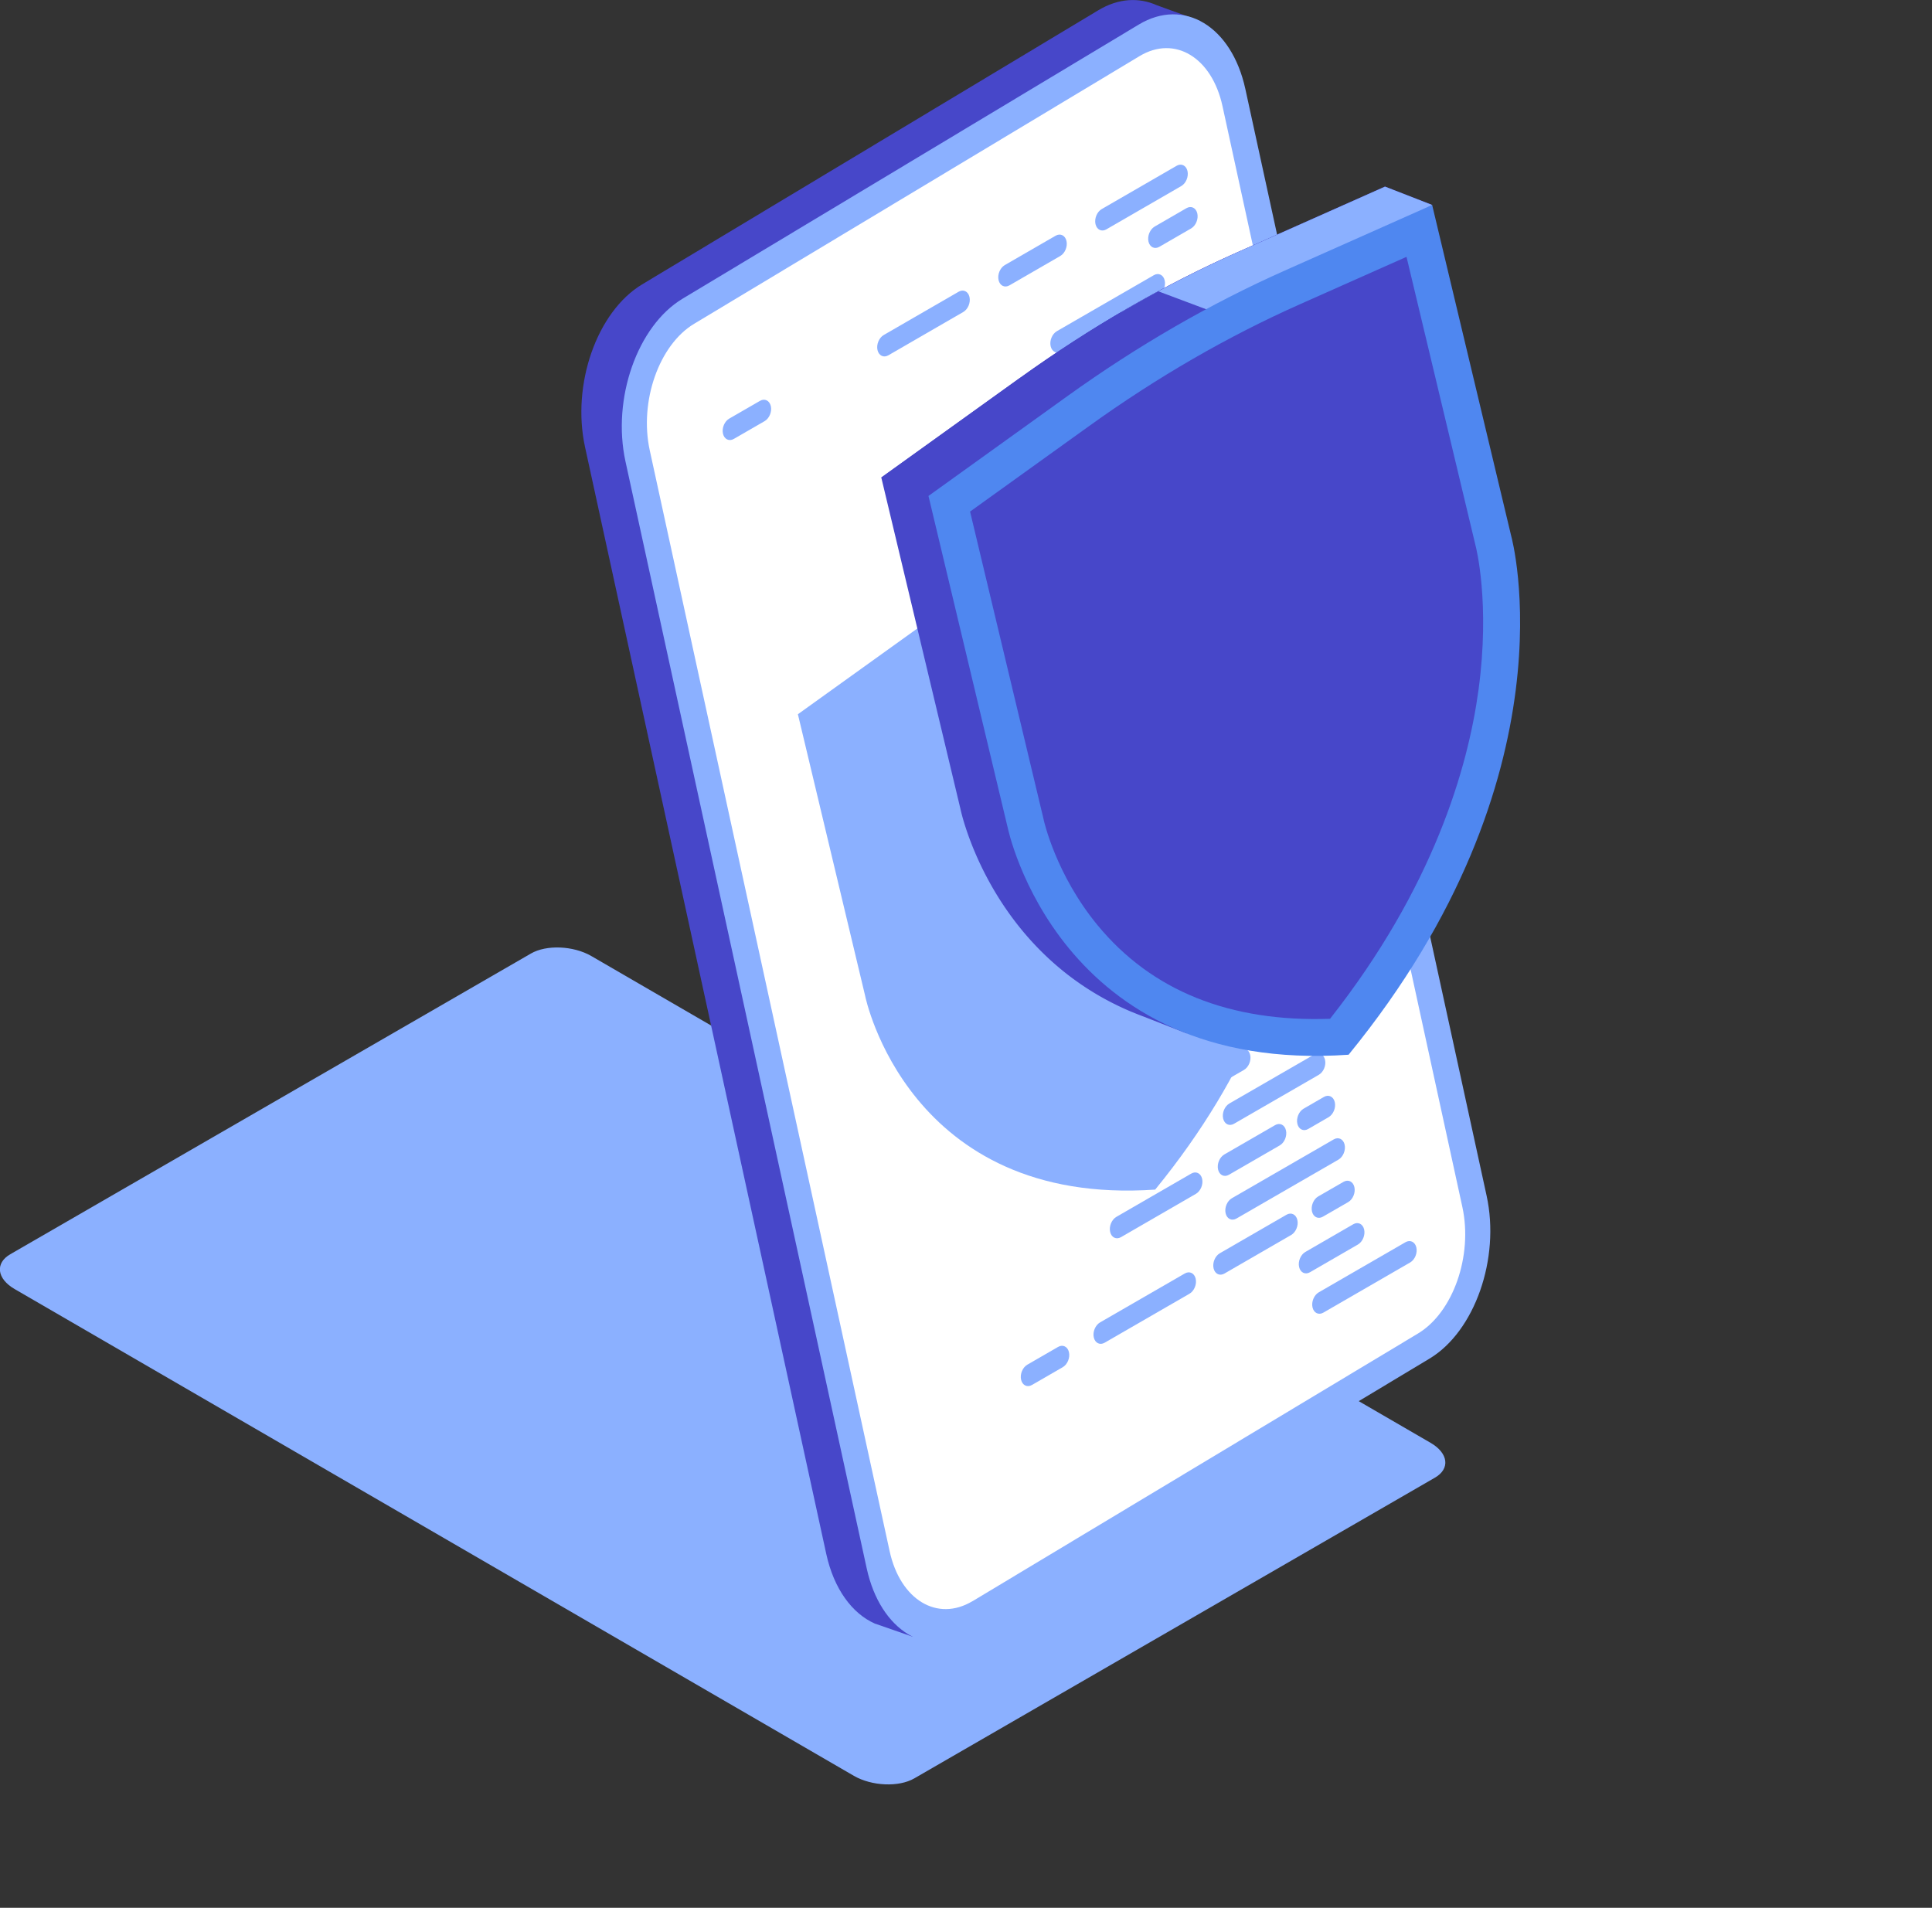
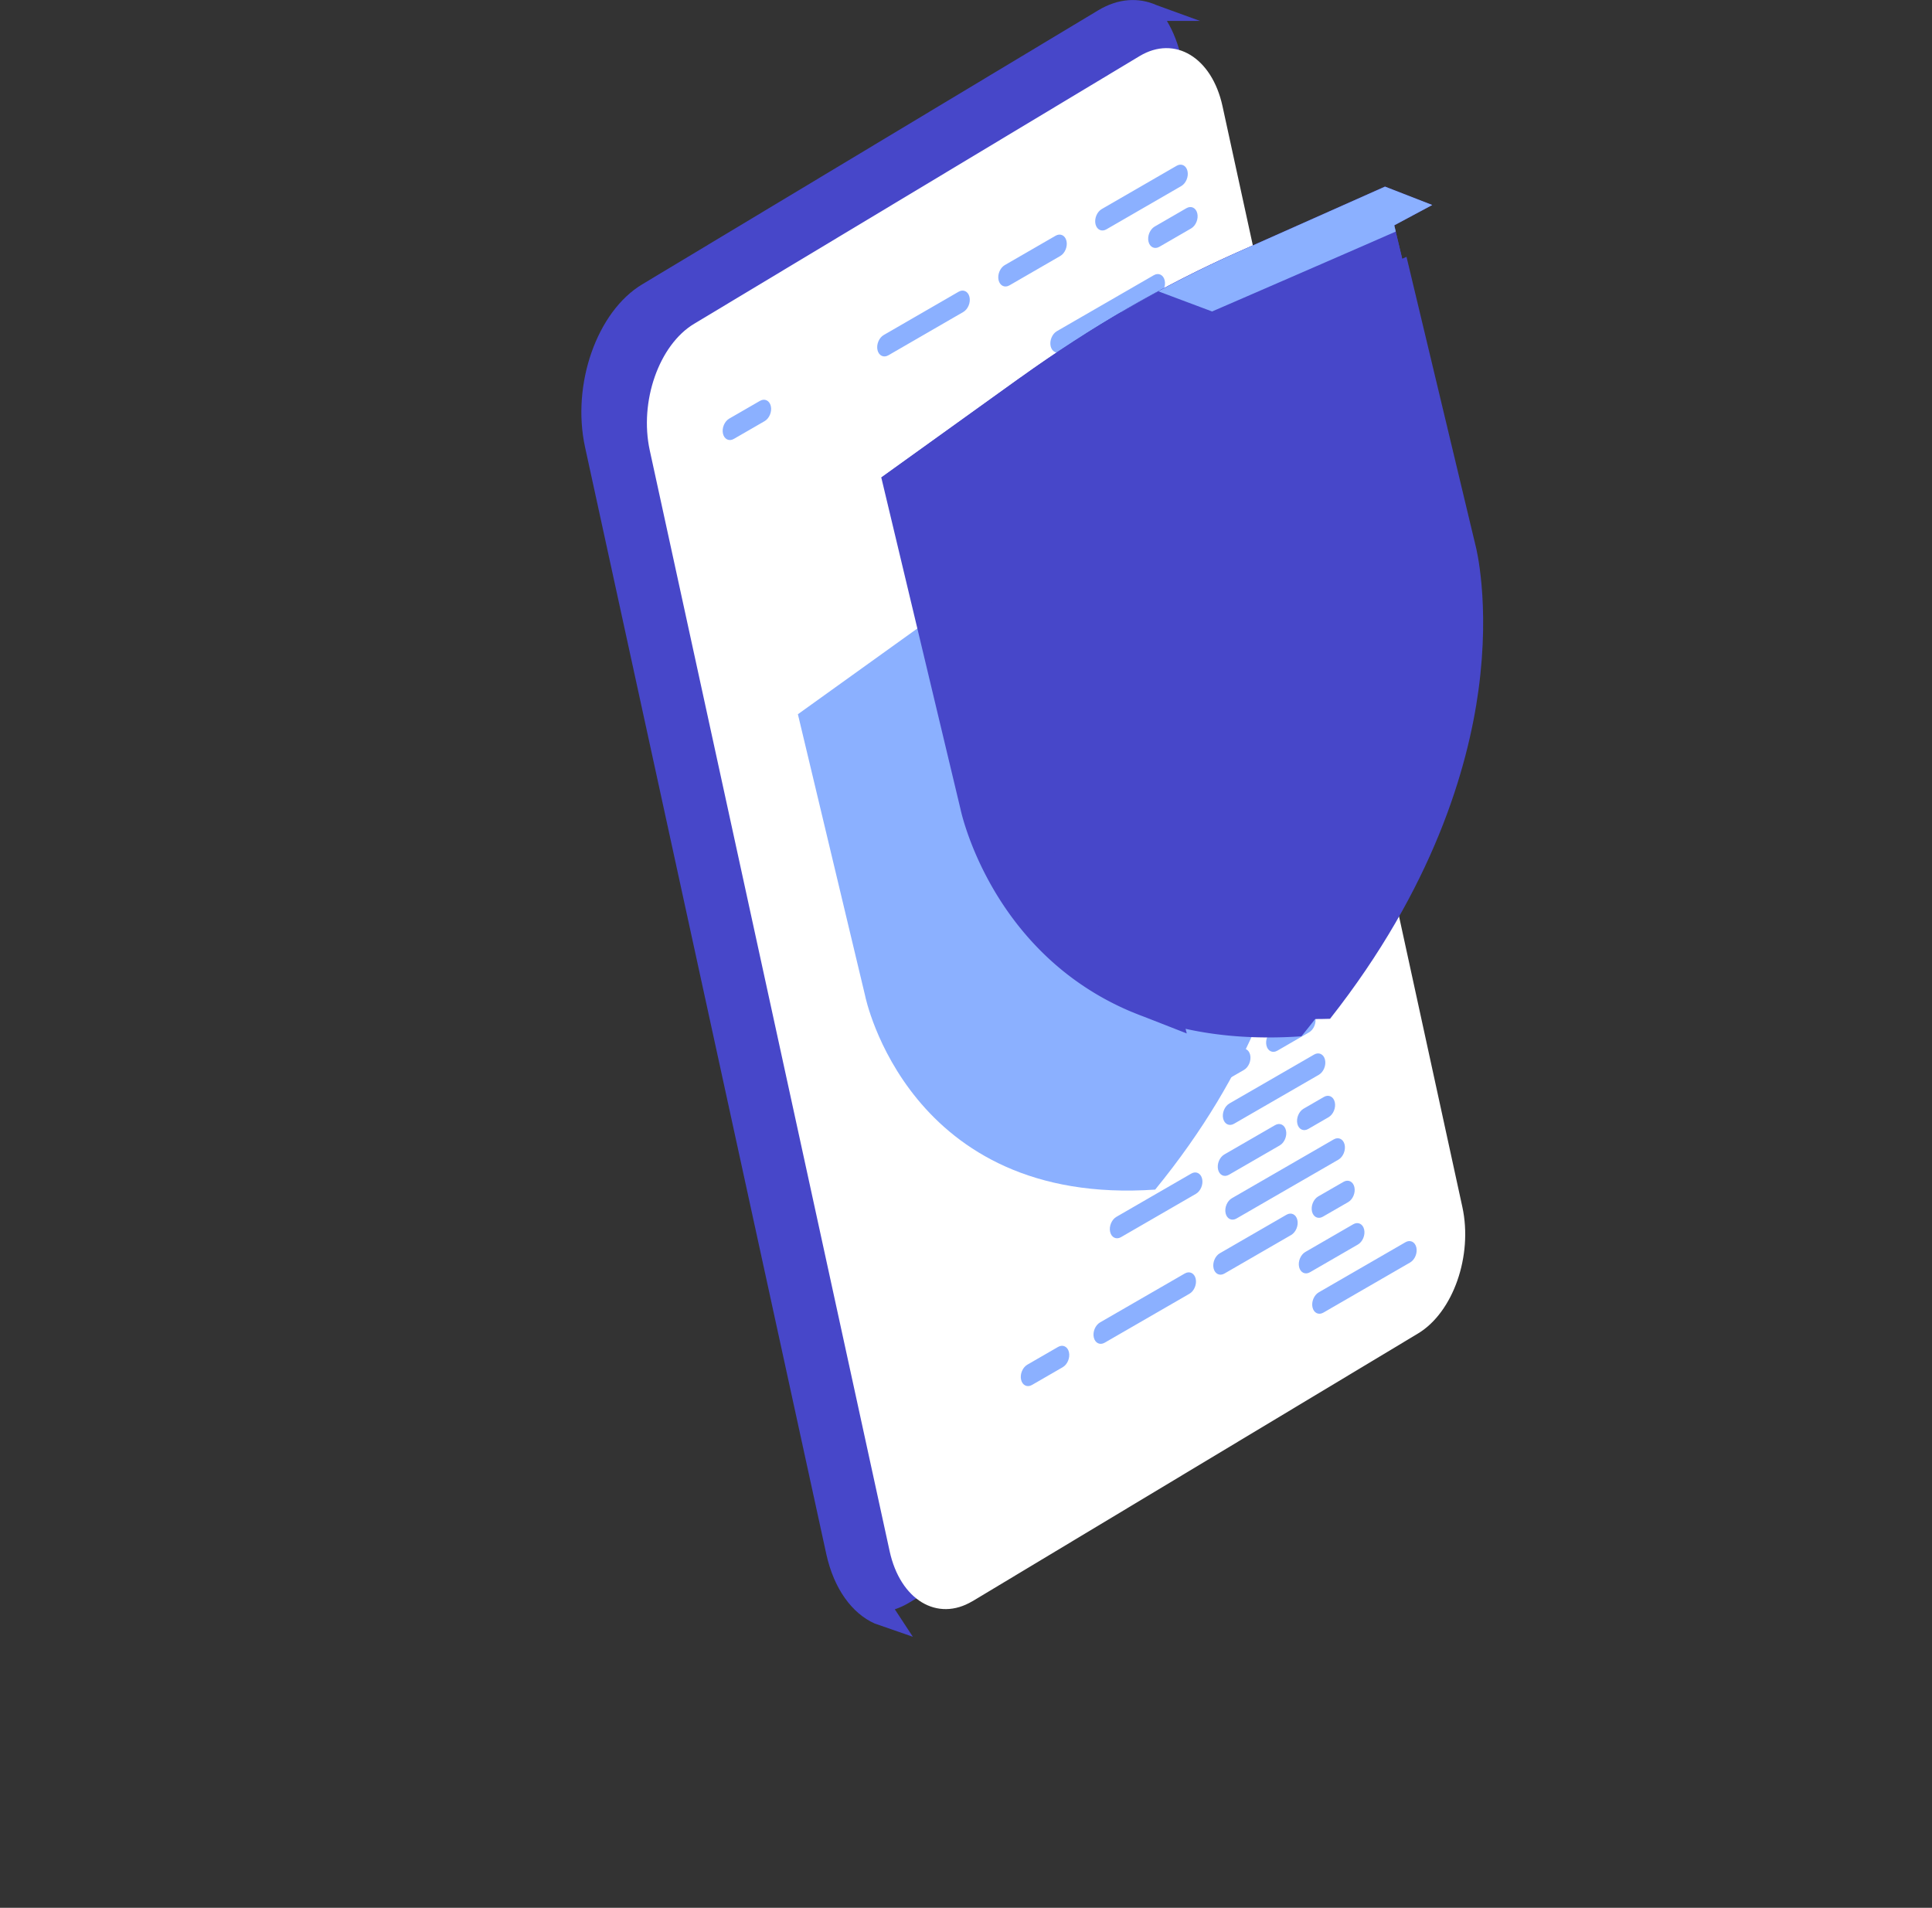
<svg xmlns="http://www.w3.org/2000/svg" width="320" height="316" viewBox="0 0 320 316" fill="none">
  <rect x="0" y="0" width="320" height="316" fill="#333333" stroke="none" />
  <g clip-path="url(#a)">
-     <path d="m151.445 294.557 86.218-49.799c2.566-1.478 2.243-4.066-.722-5.781L97.937 158.351c-2.965-1.715-7.439-1.899-10.005-.41L1.714 207.74c-2.566 1.478-2.242 4.066.723 5.781l139.003 80.626c2.965 1.705 7.439 1.899 10.005.41Z" fill="#8BB0FF" />
    <path d="m106.358 47.103 75.566-45.41c3.31-1.984 6.695-2.157 9.649-.84l7.18 2.61h-5.476c1.056 1.758 1.886 3.86 2.415 6.266l39.955 183.342c2.264 10.387-1.973 22.457-9.455 26.954l-75.566 45.41c-.798.485-1.607.852-2.415 1.122l2.986 4.551-6.329-2.2c-3.719-1.661-6.738-5.706-8.01-11.509L96.902 74.057c-2.264-10.387 1.973-22.456 9.456-26.954Z" fill="#4747C9" />
-     <path d="m161.213 270.44 75.566-45.41c7.482-4.498 11.72-16.567 9.455-26.954L206.268 14.734C204.004 4.347 196.101-.431 188.619 4.066l-75.566 45.41c-7.482 4.498-11.719 16.567-9.455 26.954l39.955 183.342c2.264 10.387 10.167 15.165 17.649 10.668h.011Z" fill="#8BB0FF" />
    <path d="m161.073 265.219 73.787-44.341c5.822-3.495 9.11-12.879 7.353-20.958L202.484 17.581c-1.758-8.078-7.903-11.789-13.725-8.294l-73.787 44.342c-5.822 3.494-9.11 12.878-7.353 20.957l39.729 182.328c1.757 8.079 7.903 11.789 13.725 8.294v.011Z" fill="#fff" />
    <path d="m167.197 47.265 8.42-4.865c.776-.453 1.24-1.564 1.024-2.492-.216-.927-1.024-1.315-1.801-.862l-8.42 4.864c-.776.453-1.24 1.564-1.024 2.492.216.927 1.024 1.316 1.801.863Zm-20.054 11.584 12.409-7.173c.777-.453 1.24-1.564 1.024-2.492-.215-.927-1.024-1.315-1.8-.862l-12.409 7.172c-.777.453-1.24 1.564-1.025 2.492.216.928 1.025 1.316 1.801.863ZM181.87 86.58l8.42-4.865c.776-.453 1.24-1.564 1.024-2.491-.215-.928-1.024-1.316-1.8-.863l-8.42 4.864c-.777.453-1.24 1.564-1.025 2.492.216.928 1.025 1.316 1.801.863Zm-17.876 10.322 12.409-7.172c.777-.454 1.24-1.565 1.025-2.492-.216-.928-1.025-1.316-1.801-.863l-12.409 7.173c-.776.453-1.24 1.564-1.024 2.491.215.928 1.024 1.316 1.8.863Zm28.032-56.022 5.261-3.042c.776-.453 1.24-1.564 1.024-2.492-.215-.928-1.024-1.316-1.8-.863l-5.261 3.042c-.777.453-1.24 1.564-1.025 2.491.216.928 1.025 1.316 1.801.863Zm-16.205 17.332 16.064-9.276c.777-.453 1.24-1.564 1.024-2.491-.215-.928-1.024-1.316-1.8-.863l-16.064 9.276c-.776.453-1.24 1.564-1.024 2.492.215.927 1.024 1.316 1.8.862Zm14.049 7.81 5.261-3.042c.776-.453 1.24-1.564 1.024-2.492-.216-.927-1.024-1.316-1.8-.862l-5.262 3.041c-.776.453-1.24 1.564-1.024 2.492.216.927 1.024 1.316 1.801.863Zm-28.582 48.375 14.048-8.111c.776-.453 1.24-1.564 1.024-2.491-.215-.928-1.024-1.316-1.8-.863l-14.048 8.111c-.777.453-1.24 1.564-1.025 2.491.216.928 1.025 1.316 1.801.863Zm33.703-35.4 3.374-1.952c.777-.453 1.24-1.564 1.024-2.492-.215-.927-1.024-1.316-1.8-.862l-3.375 1.952c-.776.453-1.239 1.564-1.024 2.491.216.928 1.024 1.316 1.801.863Zm2.436 14.518 4.194-2.416c.776-.453 1.24-1.564 1.024-2.491-.215-.928-1.024-1.316-1.8-.863l-4.194 2.416c-.776.453-1.24 1.564-1.024 2.491.215.928 1.024 1.316 1.8.863Zm-16.312 9.427 11.051-6.385c.776-.453 1.24-1.564 1.024-2.492-.215-.927-1.024-1.316-1.8-.862l-11.051 6.385c-.776.453-1.24 1.564-1.024 2.491.215.928 1.024 1.316 1.8.863Zm14.177-.226 7.946-4.595c.777-.453 1.24-1.564 1.025-2.492-.216-.927-1.025-1.315-1.801-.862l-7.946 4.595c-.776.453-1.24 1.563-1.024 2.491.216.928 1.024 1.316 1.8.863Zm-46.058 18.671 5.1-2.945c.776-.453 1.24-1.564 1.024-2.492-.215-.927-1.024-1.316-1.8-.862l-5.1 2.944c-.776.453-1.24 1.564-1.024 2.492.216.927 1.024 1.316 1.8.863Zm21.078-44.061 14.048-8.112c.777-.453 1.24-1.564 1.025-2.491-.216-.928-1.025-1.316-1.801-.863l-14.048 8.111c-.776.453-1.24 1.564-1.024 2.492.215.927 1.024 1.316 1.8.863Zm-1.283-7.227 24.485-14.14c.776-.454 1.24-1.565 1.024-2.492-.216-.928-1.024-1.316-1.801-.863l-24.484 14.14c-.776.453-1.24 1.564-1.024 2.492.215.927 1.024 1.316 1.8.863Zm13.671 8.025 14.048-8.111c.776-.454 1.24-1.565 1.024-2.492-.215-.928-1.024-1.316-1.8-.863l-14.048 8.111c-.776.453-1.24 1.564-1.024 2.492.215.927 1.024 1.316 1.8.863Zm-23.051 5.35 5.1-2.945c.776-.453 1.24-1.564 1.024-2.492-.215-.927-1.024-1.316-1.8-.863l-5.1 2.945c-.776.453-1.24 1.564-1.024 2.492.216.927 1.024 1.316 1.8.862Zm-38.101-10.776 5.1-2.944c.776-.453 1.24-1.564 1.024-2.492-.215-.928-1.024-1.316-1.8-.863l-5.1 2.945c-.776.453-1.24 1.564-1.024 2.491.216.928 1.024 1.316 1.8.863Zm61.562 21.13 16.883-9.75c.776-.454 1.24-1.565 1.024-2.492-.215-.928-1.024-1.316-1.8-.863l-16.884 9.75c-.776.454-1.239 1.565-1.024 2.492.216.928 1.024 1.316 1.801.863Zm.14-55.839 12.409-7.173c.776-.453 1.24-1.564 1.024-2.492-.215-.927-1.024-1.316-1.8-.863l-12.409 7.173c-.777.453-1.24 1.564-1.025 2.492.216.927 1.025 1.316 1.801.863Zm14.253 71.414 14.371-8.305c.776-.453 1.24-1.564 1.024-2.492-.215-.927-1.024-1.316-1.8-.862l-14.372 8.305c-.776.453-1.24 1.564-1.024 2.491.216.928 1.024 1.316 1.801.863Zm-8.625 45.873 8.42-4.864c.776-.453 1.24-1.564 1.024-2.492-.216-.927-1.024-1.316-1.8-.863l-8.421 4.865c-.776.453-1.239 1.564-1.024 2.492.216.927 1.024 1.316 1.801.862Zm-20.053 11.574 12.409-7.173c.776-.453 1.24-1.564 1.024-2.491-.215-.928-1.024-1.316-1.8-.863l-12.41 7.172c-.776.454-1.239 1.564-1.024 2.492.216.928 1.024 1.316 1.801.863Zm34.726 27.731 8.421-4.864c.776-.453 1.24-1.564 1.024-2.492-.216-.928-1.024-1.316-1.801-.863l-8.42 4.865c-.776.453-1.24 1.564-1.024 2.491.216.928 1.024 1.316 1.8.863Zm-17.875 10.333 12.409-7.173c.776-.453 1.24-1.564 1.024-2.491-.215-.928-1.024-1.316-1.8-.863l-12.41 7.173c-.776.453-1.239 1.564-1.024 2.491.216.928 1.024 1.316 1.801.863Zm28.042-56.023 5.262-3.042c.776-.453 1.239-1.564 1.024-2.491-.216-.928-1.024-1.316-1.801-.863l-5.261 3.042c-.776.453-1.24 1.564-1.024 2.491.215.928 1.024 1.316 1.8.863Zm-16.215 17.323 16.064-9.276c.776-.453 1.24-1.564 1.024-2.492-.215-.928-1.024-1.316-1.8-.863l-16.064 9.276c-.777.453-1.24 1.564-1.025 2.492.216.927 1.024 1.316 1.801.863Zm14.059 7.819 5.261-3.041c.777-.453 1.24-1.564 1.024-2.492-.215-.927-1.024-1.316-1.8-.863l-5.261 3.042c-.777.453-1.24 1.564-1.024 2.492.215.927 1.024 1.315 1.8.862Zm-28.592 48.365 14.048-8.111c.776-.453 1.239-1.564 1.024-2.491-.216-.928-1.024-1.316-1.801-.863l-14.048 8.111c-.776.453-1.24 1.564-1.024 2.491.216.928 1.024 1.316 1.801.863Zm33.713-35.4 3.375-1.952c.776-.453 1.239-1.564 1.024-2.491-.216-.928-1.024-1.316-1.801-.863l-3.374 1.952c-.776.453-1.24 1.564-1.024 2.492.215.927 1.024 1.315 1.8.862Zm2.426 14.529 4.194-2.416c.776-.453 1.24-1.564 1.024-2.491-.216-.928-1.024-1.316-1.801-.863l-4.193 2.416c-.777.453-1.24 1.564-1.025 2.491.216.928 1.025 1.316 1.801.863Zm-16.301 9.417 11.05-6.386c.777-.453 1.24-1.564 1.025-2.491-.216-.928-1.025-1.316-1.801-.863l-11.051 6.385c-.776.453-1.24 1.564-1.024 2.492.216.927 1.024 1.316 1.801.863Zm14.166-.216 7.946-4.595c.776-.453 1.24-1.564 1.024-2.492-.215-.927-1.024-1.316-1.8-.863l-7.946 4.595c-.776.453-1.24 1.564-1.024 2.492.215.927 1.024 1.316 1.8.863Zm-46.047 18.671 5.099-2.945c.777-.453 1.24-1.564 1.025-2.492-.216-.927-1.025-1.316-1.801-.863l-5.099 2.945c-.777.453-1.24 1.564-1.025 2.492.216.927 1.025 1.316 1.801.863Zm21.066-44.072 14.049-8.112c.776-.453 1.239-1.564 1.024-2.491-.216-.928-1.024-1.316-1.801-.863l-14.048 8.111c-.776.453-1.24 1.564-1.024 2.492.216.927 1.024 1.316 1.8.863Zm-1.283-7.216 24.485-14.141c.776-.453 1.24-1.564 1.024-2.492-.216-.927-1.024-1.315-1.8-.862l-24.485 14.14c-.776.453-1.24 1.564-1.024 2.492.216.927 1.024 1.316 1.8.863Zm13.682 8.025 14.048-8.112c.777-.453 1.24-1.564 1.025-2.491-.216-.928-1.025-1.316-1.801-.863l-14.048 8.111c-.776.453-1.24 1.564-1.024 2.492.216.927 1.024 1.316 1.8.863Zm-23.05 5.349 5.099-2.944c.777-.453 1.24-1.564 1.025-2.492-.216-.927-1.025-1.316-1.801-.863l-5.099 2.945c-.777.453-1.24 1.564-1.025 2.492.216.927 1.025 1.315 1.801.862Zm23.46 10.344 16.884-9.75c.776-.453 1.239-1.564 1.024-2.492-.216-.927-1.024-1.316-1.801-.863l-16.883 9.751c-.776.453-1.24 1.564-1.024 2.491.215.928 1.024 1.316 1.8.863Zm.14-55.829 12.41-7.172c.776-.453 1.239-1.564 1.024-2.492-.216-.927-1.024-1.316-1.801-.863l-12.409 7.173c-.776.453-1.24 1.564-1.024 2.492.215.927 1.024 1.315 1.8.862Zm14.253 71.415 14.371-8.305c.777-.453 1.24-1.564 1.025-2.492-.216-.927-1.025-1.316-1.801-.863l-14.371 8.306c-.777.453-1.24 1.564-1.025 2.491.216.928 1.025 1.316 1.801.863Z" fill="#8BB0FF" />
    <path d="m143.305 164.984-11.148-46.682 19.59-14.065c9.886-7.097 20.15-13.03 30.629-17.69l20.744-9.222 11.148 46.683s9.282 33.587-22.932 73.032c-40.959 2.826-48.031-32.045-48.031-32.045v-.011Z" fill="#8BB0FF" />
    <path d="M168.997 62.56c11.622-8.35 23.697-15.328 36.01-20.796l24.387-10.851 7.816 3.042s-3.428 1.833-6.285 3.365l11.579 48.473s10.911 39.487-26.953 85.857c-7.267.496-13.628-.011-19.18-1.241.118.453.194.766.194.766l-7.03-2.75a45.89 45.89 0 0 1-1.919-.755l-.151-.054c-23.557-9.87-28.387-33.642-28.387-33.642l-13.11-54.89 23.029-16.546v.021Z" fill="#4747C9" />
    <path d="m205.007 41.764 24.387-10.851 7.816 3.042s-3.428 1.833-6.285 3.365l4.205 17.592-43.481 28.281-37.864-1.046-7.817-3.042 23.029-16.546c11.622-8.348 23.697-15.327 36.01-20.795Z" fill="#4747C9" />
    <path d="m193.514 54.74-7.86-3a196.035 196.035 0 0 1 19.363-9.976l24.388-10.851 7.816 3.042s-3.428 1.833-6.285 3.365l.248 1.035c-15.213 6.666-37.67 16.374-37.67 16.374v.01Z" fill="#8BB0FF" />
    <path d="m191.842 48.246 14.641 5.49-12.258 7.087-14.533-5.447a202.232 202.232 0 0 1 12.15-7.12v-.01Z" fill="#4747C9" />
-     <path d="m166.895 137.037-13.11-54.89L176.813 65.6c11.623-8.349 23.698-15.327 36.01-20.796l24.387-10.85 13.11 54.89s10.911 39.488-26.953 85.857c-48.16 3.322-56.472-37.676-56.472-37.676v.011Z" fill="#4F87F0" />
    <path d="M220.305 168.738c17.11-21.734 22.824-41.527 24.582-54.459 1.962-14.454-.442-23.74-.464-23.805l-11.46-47.934-17.671 7.863c-11.913 5.296-23.665 12.08-34.921 20.181l-19.697 14.151 12.161 50.889.043.205c.022.086 1.973 8.985 8.906 17.409 8.948 10.872 21.907 16.082 38.521 15.51v-.01Z" fill="#4747C9" />
-     <path d="M214.332 66.583c.389 1.175-.129 2.61-1.153 3.203s-2.156.108-2.545-1.068c-.388-1.175.13-2.61 1.154-3.203 1.024-.594 2.156-.108 2.544 1.068Zm5.941-3.43c.388 1.175-.13 2.61-1.154 3.203s-2.156.108-2.544-1.068c-.388-1.175.129-2.61 1.153-3.203 1.025-.593 2.157-.108 2.545 1.068Zm5.94-3.43c.388 1.175-.129 2.61-1.153 3.203-1.025.593-2.157.108-2.545-1.068-.388-1.175.13-2.61 1.154-3.203s2.156-.108 2.544 1.068Z" fill="#4747C9" />
  </g>
  <defs>
    <clipPath id="a">
      <path fill="#fff" transform="matrix(-1 0 0 1 320 0)" d="M0 0h320v316H0z" />
    </clipPath>
  </defs>
</svg>